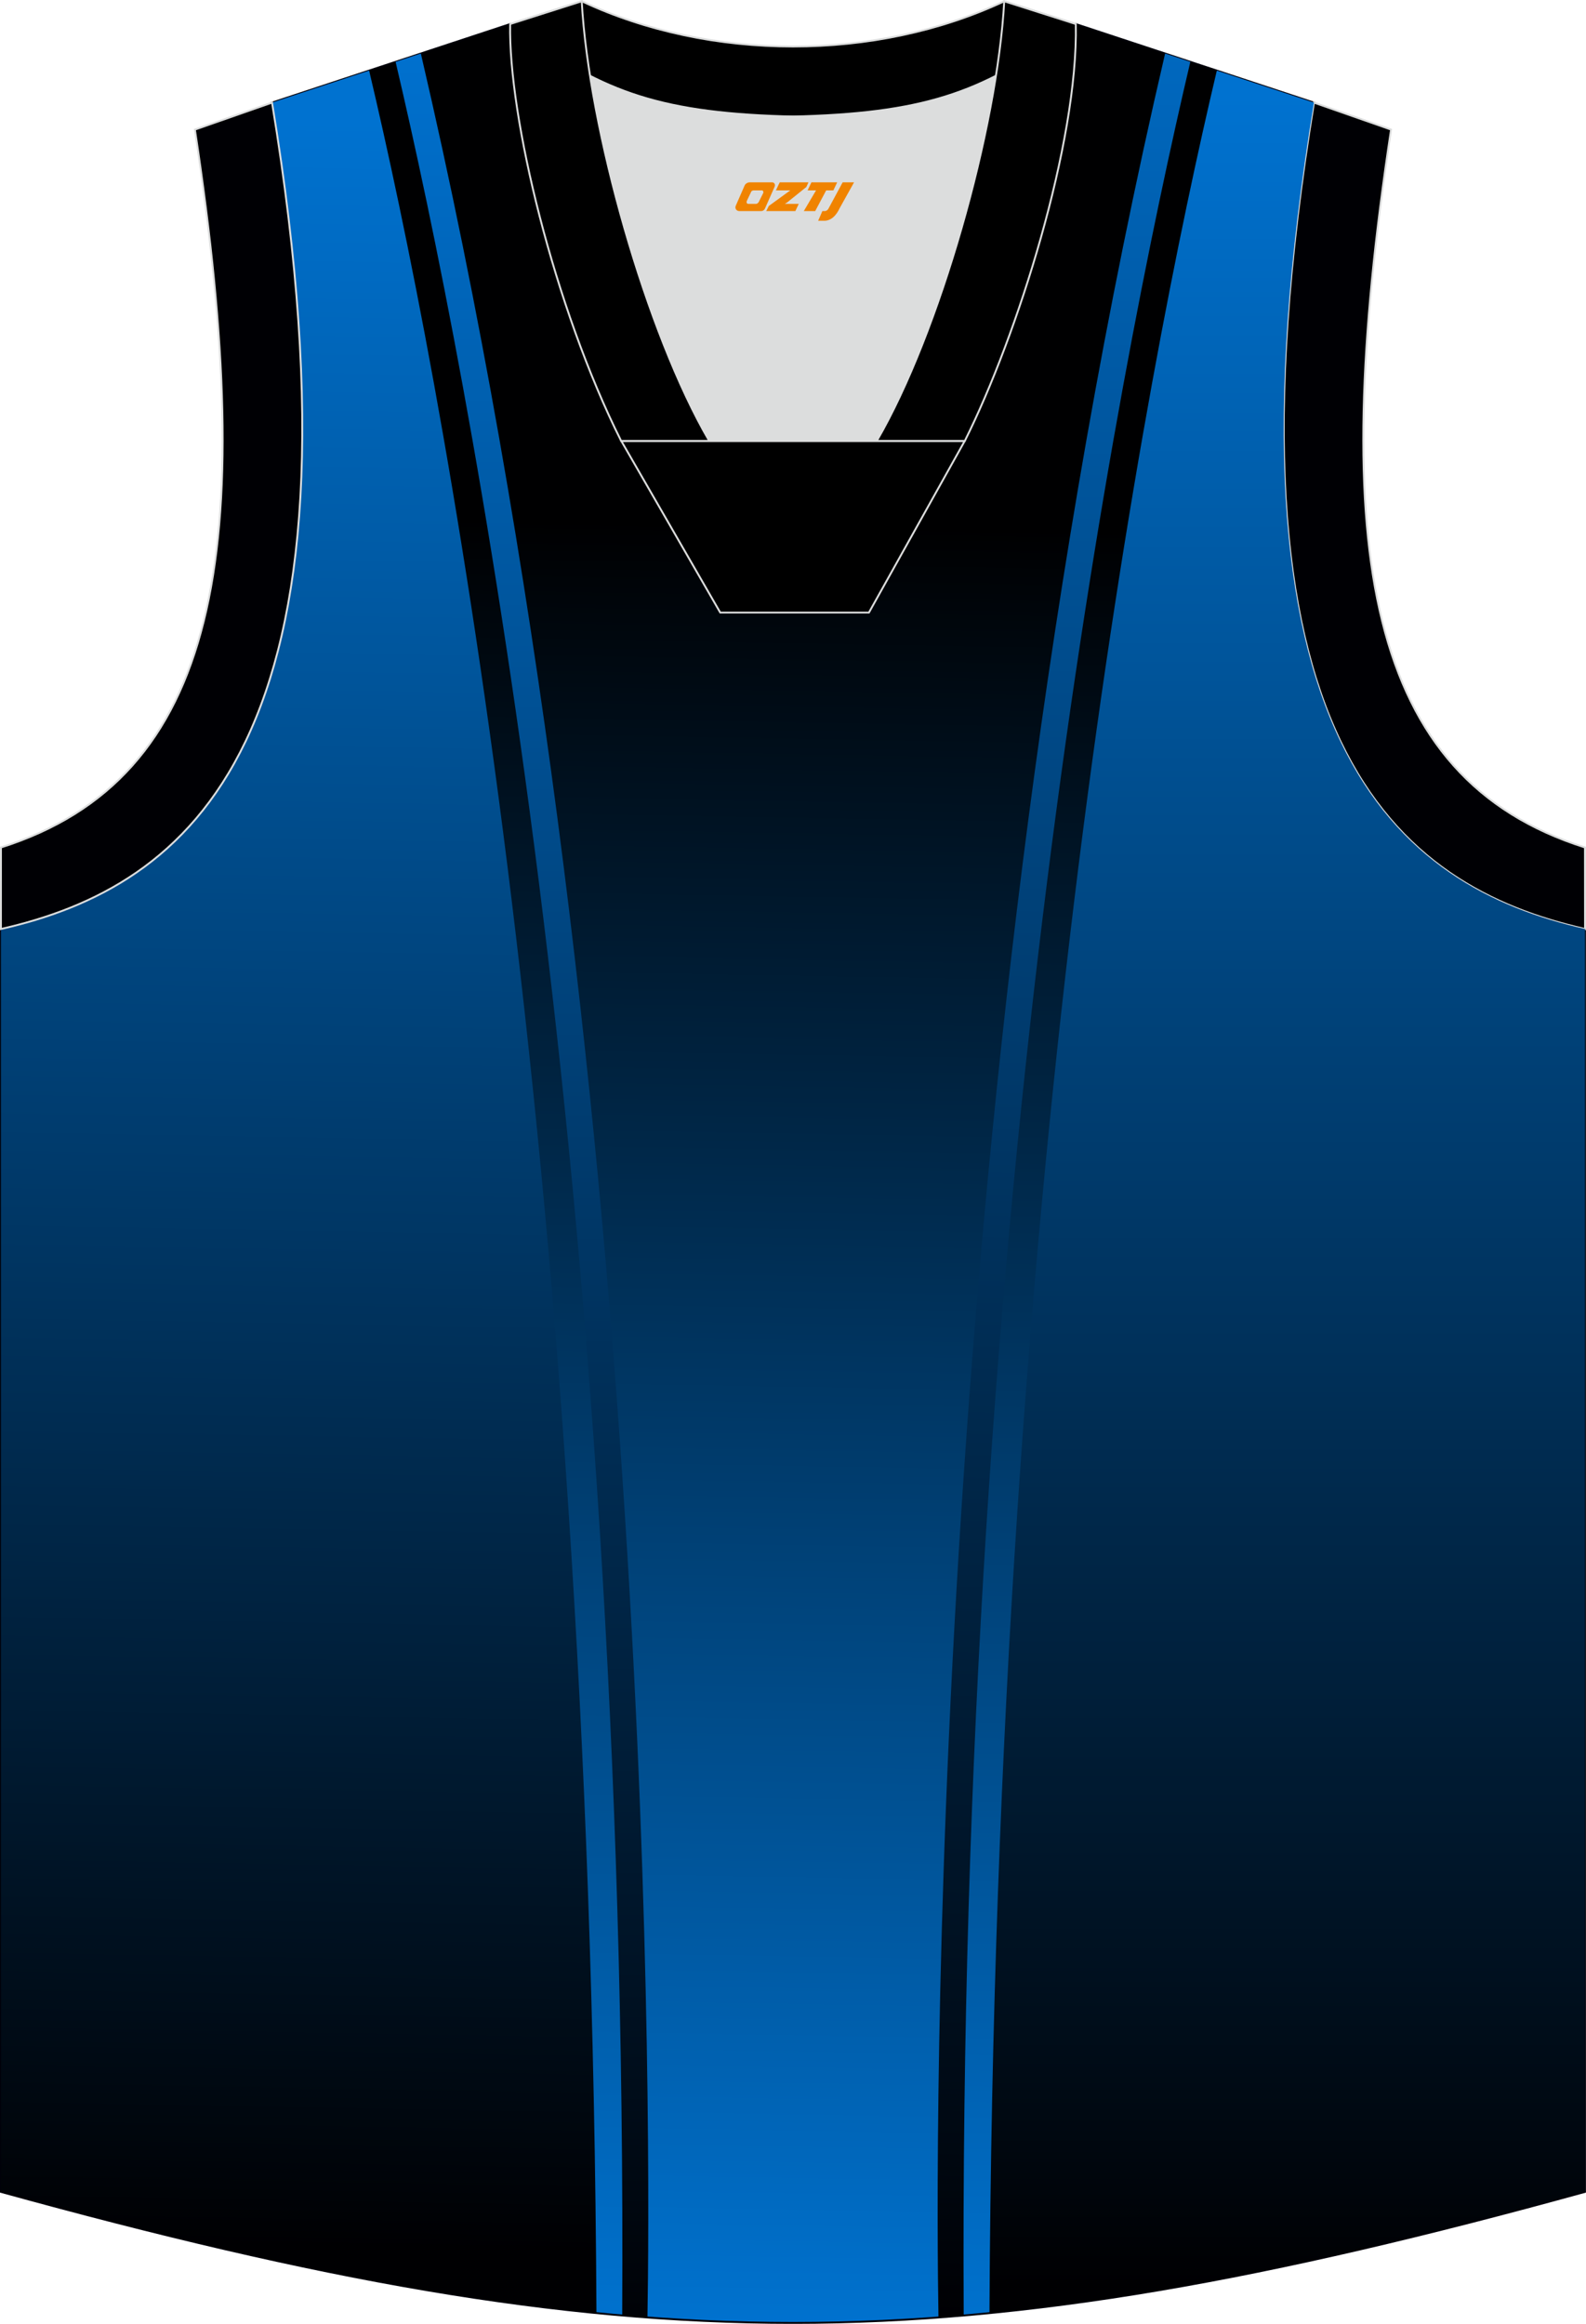
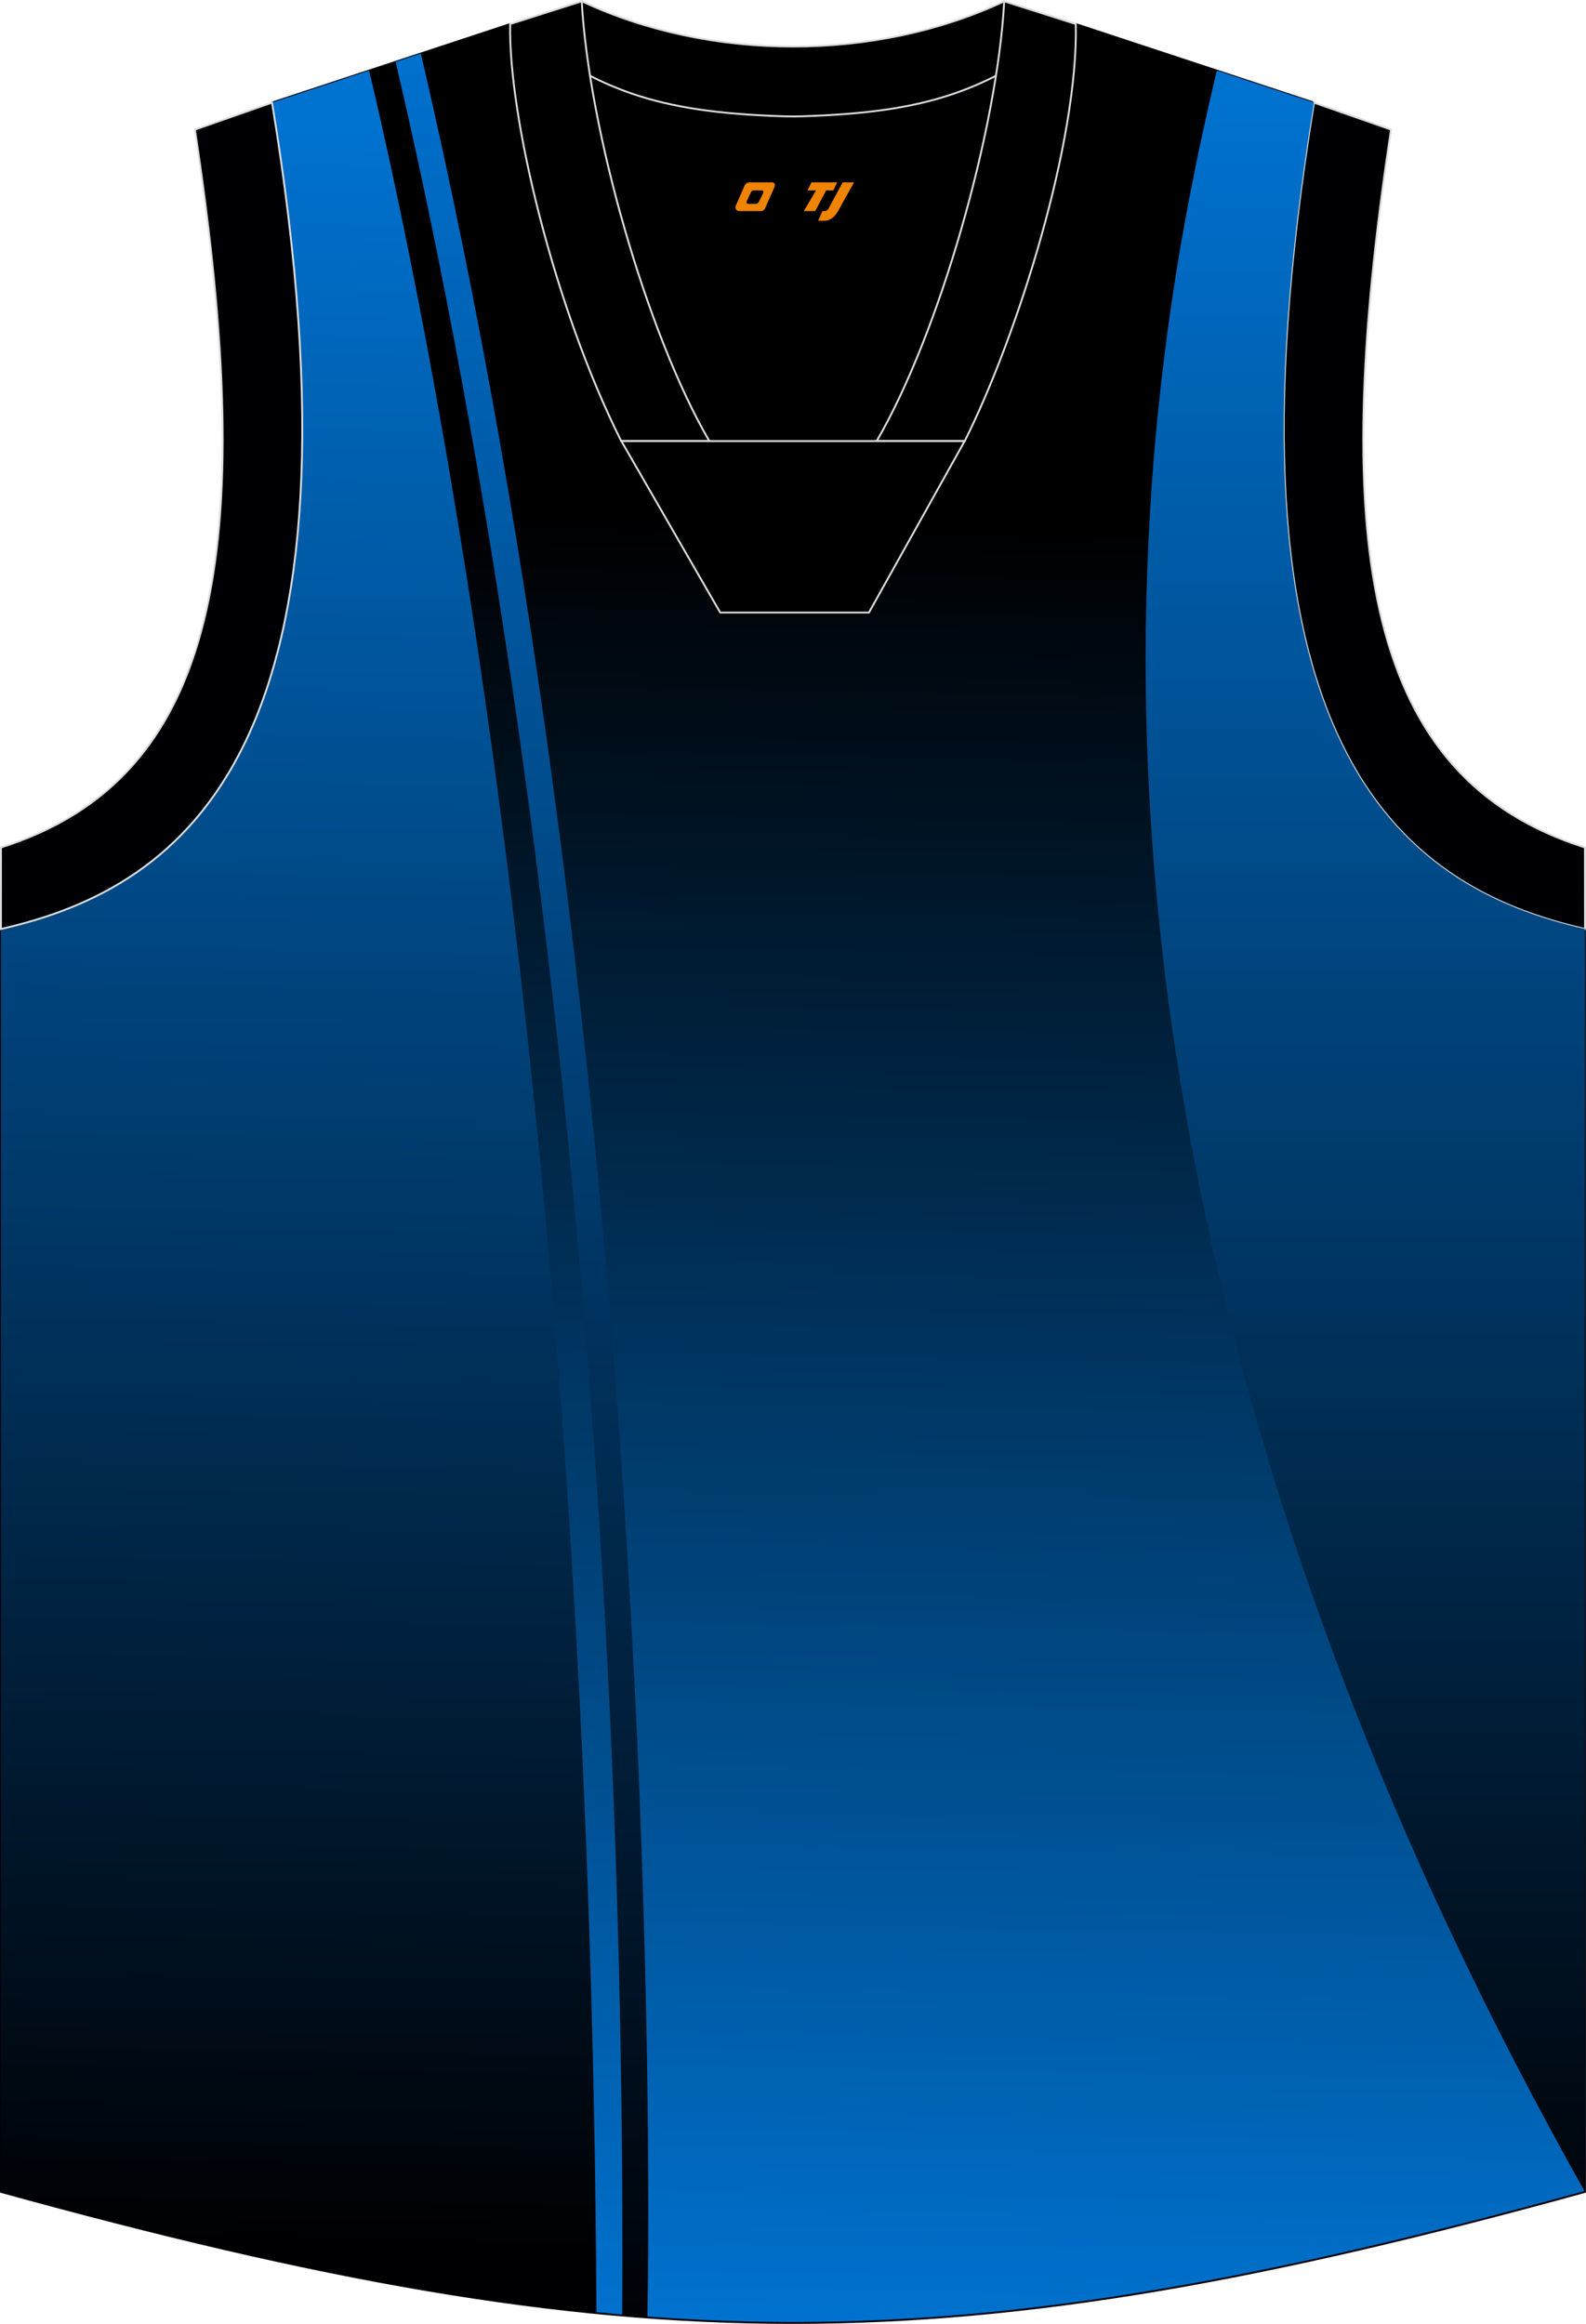
<svg xmlns="http://www.w3.org/2000/svg" version="1.1" id="图层_1" x="0px" y="0px" width="375.7px" height="550.29px" viewBox="0 0 375.7 550.29" enable-background="new 0 0 375.7 550.29" xml:space="preserve">
  <g>
    <linearGradient id="SVGID_1_" gradientUnits="userSpaceOnUse" x1="192.123" y1="-29.765" x2="184.671" y2="397.178" gradientTransform="matrix(1 0 0 1 0 154.096)">
      <stop offset="0" style="stop-color:#000001" />
      <stop offset="1" style="stop-color:#0072CF" />
    </linearGradient>
    <path fill="url(#SVGID_1_)" stroke="#000009" stroke-width="0.447" stroke-miterlimit="10" d="M187.74,27.6   c-32.52-0.77-44.03-4.89-66.88-21.91L64.44,24.3C89.51,176.56,44.12,210.04,0.22,219.99v299.05   c75.05,20.69,131.34,31.03,187.62,31.03s112.58-10.34,187.62-31.03V219.99c-43.89-9.96-89.28-43.43-64.21-195.69L254.83,5.69   C231.99,22.71,220.26,26.83,187.74,27.6z" />
    <linearGradient id="SVGID_2_" gradientUnits="userSpaceOnUse" x1="123.642" y1="-148.882" x2="123.642" y2="403.413" gradientTransform="matrix(1 0 0 1 0 154.096)">
      <stop offset="0" style="stop-color:#0072D1" />
      <stop offset="1" style="stop-color:#000003" />
    </linearGradient>
    <path fill="url(#SVGID_2_)" d="M99.69,12.67l-5.98,1.97c17.46,74.17,55.15,265.89,53.68,533.67c2,0.17,3.99,0.33,5.98,0.48   C154,512.87,156.3,255.22,99.69,12.67z" />
    <linearGradient id="SVGID_3_" gradientUnits="userSpaceOnUse" x1="76.957" y1="-125.35" x2="68.173" y2="377.897" gradientTransform="matrix(1 0 0 1 0 154.096)">
      <stop offset="0" style="stop-color:#0072D0" />
      <stop offset="1" style="stop-color:#000002" />
    </linearGradient>
    <path fill="url(#SVGID_3_)" d="M87.44,16.71l-23,7.59C89.51,176.56,44.12,210.04,0.22,219.99v299.05   c54.53,15.03,99.15,24.6,141.07,28.71C139.98,270.89,104.36,88.13,87.44,16.71z" />
-     <path fill="#DCDDDD" d="M168.03,104.45c-12.27-21.05-23.66-57.42-28.26-86.5c12.37,6.29,25.22,8.94,45.84,9.59   c1.82,0.06,2.85,0.05,4.7-0.01c20.48-0.66,33.29-3.31,45.61-9.58c-4.6,29.08-15.99,65.45-28.26,86.5H168.03L168.03,104.45z" />
    <path stroke="#DCDDDD" stroke-width="0.447" stroke-miterlimit="22.926" d="M237.89,0.3l16.17,5.14l-0.54,1.24   c-19.66,14.65-33.19,19.88-63.21,20.85c-1.84,0.06-2.88,0.06-4.69,0.01c-30.52-0.96-44.03-6.28-64.1-21.35l0.39-0.84l15.9-5.06   C168.23,14.59,207.46,14.59,237.89,0.3z" />
    <path fill="#000004" stroke="#DCDDDD" stroke-width="0.447" stroke-miterlimit="22.926" d="M64.44,24.3   C89.51,176.56,44.12,210.04,0.22,219.99l0.01-19.31c51.57-16.3,61.17-69.76,45.94-169.99L64.44,24.3z" />
    <path stroke="#DCDDDD" stroke-width="0.447" stroke-miterlimit="22.926" d="M168.03,104.45C153.1,78.84,139.47,30.54,137.8,0.3   l-16.95,5.39c-0.46,21.71,10.35,66.95,26.31,98.76H168.03L168.03,104.45L168.03,104.45z M254.84,5.69L237.89,0.3   c-1.66,30.24-15.3,78.54-30.22,104.15h20.78h0.08C240.99,79.53,255.44,33.74,254.84,5.69z" />
    <polygon stroke="#DCDDDD" stroke-width="0.447" stroke-miterlimit="22.926" points="147.19,104.45 228.51,104.45 205.84,145.05    170.61,145.05  " />
    <path fill="#000004" stroke="#DCDDDD" stroke-width="0.447" stroke-miterlimit="22.926" d="M311.26,24.3   c-25.07,152.26,20.32,185.74,64.21,195.69l-0.02-19.31c-51.57-16.3-61.16-69.76-45.93-169.99L311.26,24.3z" />
    <linearGradient id="SVGID_4_" gradientUnits="userSpaceOnUse" x1="257.277" y1="-194.067" x2="246.992" y2="395.151" gradientTransform="matrix(1 0 0 1 0 154.096)">
      <stop offset="0" style="stop-color:#0072D1" />
      <stop offset="1" style="stop-color:#000003" />
    </linearGradient>
-     <path fill="url(#SVGID_4_)" d="M276,12.67l5.97,1.97c-17.46,74.17-55.15,265.89-53.68,533.67c-2,0.17-3.99,0.33-5.98,0.48   C221.69,512.87,219.4,255.22,276,12.67z" />
    <linearGradient id="SVGID_5_" gradientUnits="userSpaceOnUse" x1="304.928" y1="-131.501" x2="304.928" y2="386.915" gradientTransform="matrix(1 0 0 1 0 154.096)">
      <stop offset="0" style="stop-color:#0072D0" />
      <stop offset="1" style="stop-color:#000002" />
    </linearGradient>
-     <path fill="url(#SVGID_5_)" d="M288.25,16.71l23,7.59c-25.07,152.26,20.32,185.74,64.21,195.69v299.05   c-54.53,15.03-99.15,24.6-141.07,28.71C235.72,270.89,271.33,88.13,288.25,16.71z" />
+     <path fill="url(#SVGID_5_)" d="M288.25,16.71l23,7.59c-25.07,152.26,20.32,185.74,64.21,195.69v299.05   C235.72,270.89,271.33,88.13,288.25,16.71z" />
  </g>
  <g>
    <path fill="#F08300" d="M199.61,43.18l-3.4,6.3c-0.2,0.3-0.5,0.5-0.8,0.5h-0.6l-1,2.3h1.2c2,0.1,3.2-1.5,3.9-3L202.31,43.18h-2.5L199.61,43.18z" />
    <polygon fill="#F08300" points="192.41,43.18 ,198.31,43.18 ,197.41,45.08 ,195.71,45.08 ,193.11,49.98 ,190.41,49.98 ,193.31,45.08 ,191.31,45.08 ,192.21,43.18" />
-     <polygon fill="#F08300" points="186.41,48.28 ,185.91,48.28 ,186.41,47.98 ,191.01,44.28 ,191.51,43.18 ,184.71,43.18 ,184.41,43.78 ,183.81,45.08 ,186.61,45.08 ,187.21,45.08 ,182.11,48.78    ,181.51,49.98 ,188.11,49.98 ,188.41,49.98 ,189.21,48.28" />
    <path fill="#F08300" d="M182.91,43.18H177.61C177.11,43.18,176.61,43.48,176.41,43.88L174.31,48.68C174.01,49.28,174.41,49.98,175.11,49.98h5.2c0.4,0,0.7-0.2,0.9-0.6L183.51,44.18C183.71,43.68,183.41,43.18,182.91,43.18z M180.81,45.68L179.71,47.88C179.51,48.18,179.21,48.28,179.11,48.28l-1.8,0C177.11,48.28,176.71,48.18,176.91,47.58l1-2.1c0.1-0.3,0.4-0.4,0.7-0.4h1.9   C180.71,45.08,180.91,45.38,180.81,45.68z" />
  </g>
</svg>